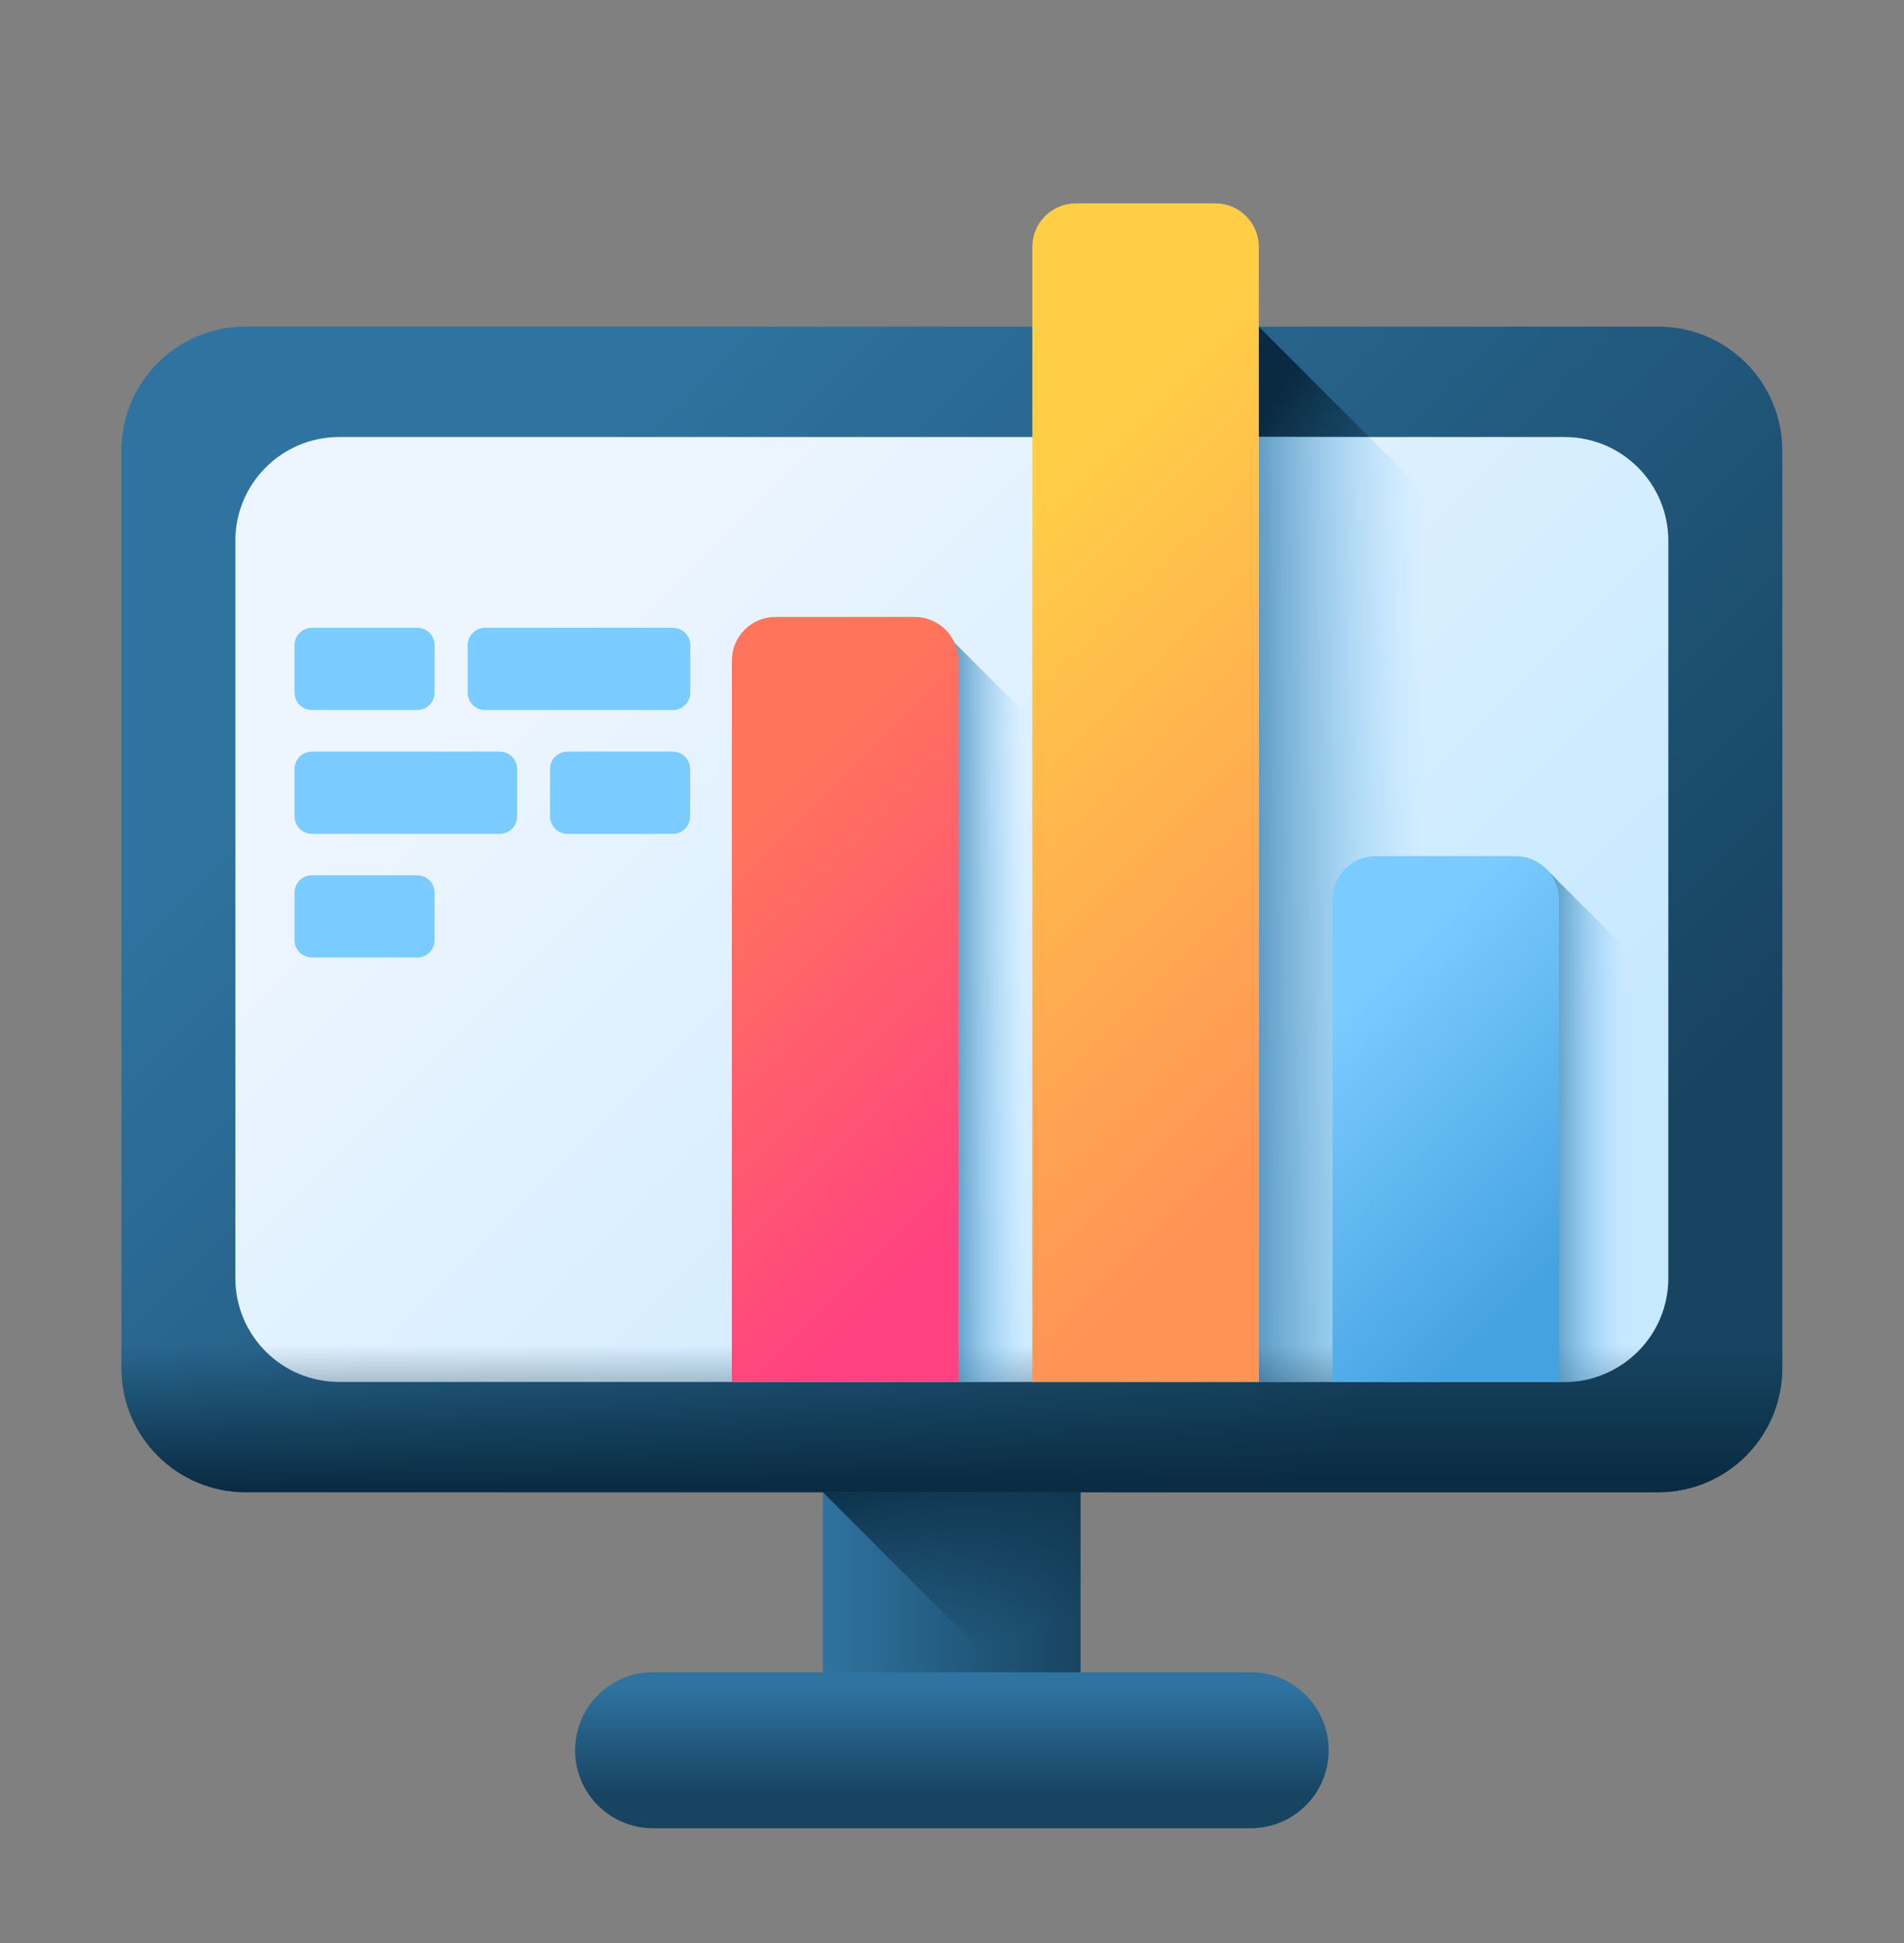
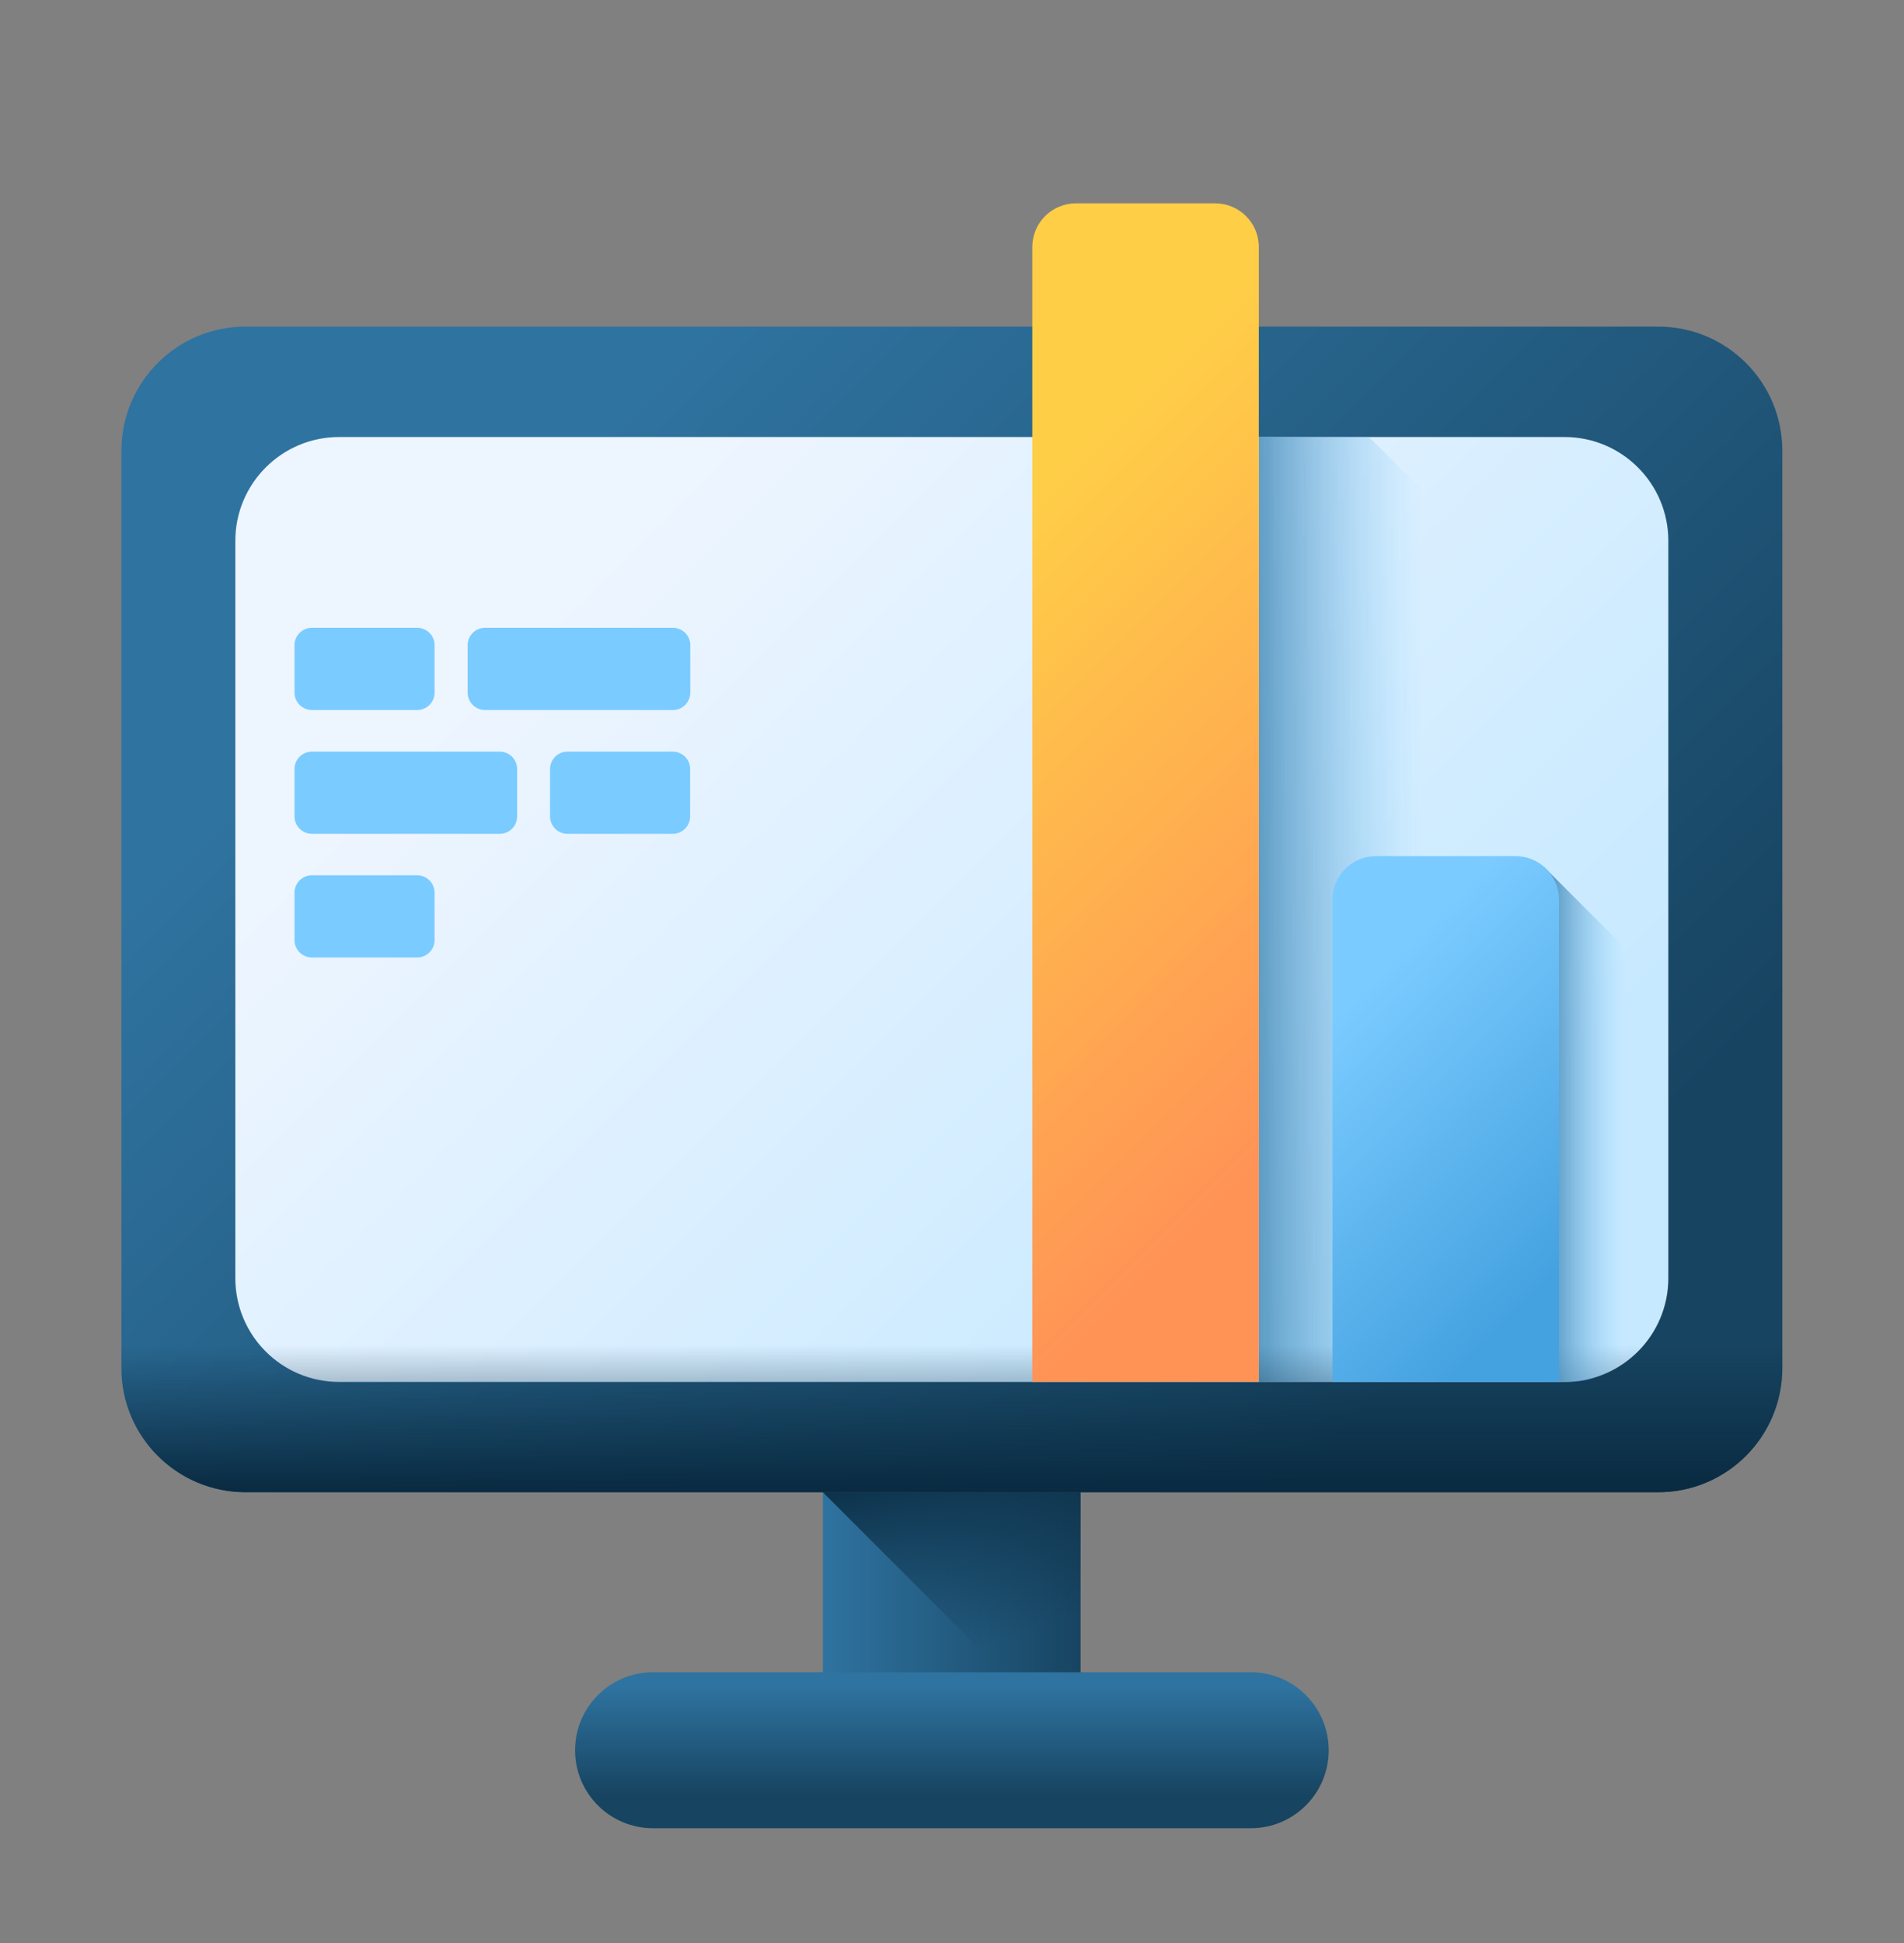
<svg xmlns="http://www.w3.org/2000/svg" width="50" height="51" viewBox="0 0 50 51" fill="none">
  <rect x="0" y="0" width="50" height="51" fill="#808080" stroke="none" />
  <g clip-path="url(#clip0_1154_3437)">
    <path d="M21.609 36.272H28.376V45.228H21.609V36.272Z" fill="url(#paint0_linear_1154_3437)" />
    <path d="M32.845 47.988H17.149C16.018 47.988 15.102 47.072 15.102 45.941C15.102 44.81 16.018 43.893 17.149 43.893H32.845C33.976 43.893 34.892 44.81 34.892 45.941C34.892 47.072 33.976 47.988 32.845 47.988Z" fill="url(#paint1_linear_1154_3437)" />
    <path d="M21.609 39.169L27.669 45.228H28.377V36.272H21.609V39.169Z" fill="url(#paint2_linear_1154_3437)" />
    <path d="M43.546 39.169H6.446C4.647 39.169 3.188 37.71 3.188 35.91V11.831C3.188 10.031 4.647 8.573 6.446 8.573H43.546C45.346 8.573 46.805 10.031 46.805 11.831V35.91C46.804 37.71 45.346 39.169 43.546 39.169Z" fill="url(#paint3_linear_1154_3437)" />
-     <path d="M33.055 8.573L37.992 13.51V36.272H33.055V8.573Z" fill="url(#paint4_linear_1154_3437)" />
    <path d="M41.086 36.273H8.905C7.4 36.273 6.18 35.053 6.18 33.548V14.196C6.18 12.691 7.4 11.471 8.905 11.471H41.086C42.591 11.471 43.811 12.691 43.811 14.196V33.548C43.811 35.053 42.591 36.273 41.086 36.273Z" fill="url(#paint5_linear_1154_3437)" />
    <path d="M35.952 11.471H33.055V36.273H37.992V13.511L35.952 11.471Z" fill="url(#paint6_linear_1154_3437)" />
    <path d="M3.188 33.162V35.908C3.188 37.708 4.647 39.167 6.446 39.167H43.546C45.346 39.167 46.805 37.708 46.805 35.908V33.162H3.188Z" fill="url(#paint7_linear_1154_3437)" />
-     <path d="M24.82 16.623L27.536 19.339V36.271H24.82V16.623Z" fill="url(#paint8_linear_1154_3437)" />
    <path d="M40.555 22.764L43.27 25.479V34.222C43.27 35.353 42.353 36.27 41.222 36.27H40.555V22.764Z" fill="url(#paint9_linear_1154_3437)" />
-     <path d="M25.166 36.27H19.219V17.338C19.219 16.706 19.731 16.194 20.363 16.194H24.022C24.654 16.194 25.166 16.706 25.166 17.338V36.27H25.166Z" fill="url(#paint10_linear_1154_3437)" />
    <path d="M33.057 36.271H27.109V6.482C27.109 5.85 27.622 5.338 28.253 5.338H31.913C32.545 5.338 33.057 5.85 33.057 6.482V36.271H33.057Z" fill="url(#paint11_linear_1154_3437)" />
    <path d="M40.94 36.271H34.992V23.615C34.992 22.983 35.504 22.471 36.136 22.471H39.796C40.428 22.471 40.94 22.983 40.94 23.615V36.271H40.94Z" fill="url(#paint12_linear_1154_3437)" />
    <path d="M10.956 18.636H8.19C7.939 18.636 7.734 18.431 7.734 18.18V16.935C7.734 16.683 7.939 16.479 8.19 16.479H10.956C11.208 16.479 11.412 16.683 11.412 16.935V18.18C11.412 18.431 11.208 18.636 10.956 18.636Z" fill="#7ACBFF" />
    <path d="M17.671 18.636H12.737C12.485 18.636 12.281 18.431 12.281 18.18V16.935C12.281 16.683 12.485 16.479 12.737 16.479H17.671C17.923 16.479 18.127 16.683 18.127 16.935V18.18C18.127 18.431 17.923 18.636 17.671 18.636Z" fill="#7ACBFF" />
    <path d="M14.901 21.886H17.667C17.919 21.886 18.123 21.681 18.123 21.43V20.185C18.123 19.933 17.919 19.729 17.667 19.729H14.901C14.649 19.729 14.445 19.933 14.445 20.185V21.43C14.445 21.681 14.649 21.886 14.901 21.886Z" fill="#7ACBFF" />
    <path d="M8.19 21.886H13.124C13.376 21.886 13.58 21.681 13.58 21.43V20.185C13.58 19.933 13.376 19.729 13.124 19.729H8.19C7.939 19.729 7.734 19.933 7.734 20.185V21.43C7.734 21.681 7.939 21.886 8.19 21.886Z" fill="#7ACBFF" />
    <path d="M10.956 25.132H8.19C7.939 25.132 7.734 24.927 7.734 24.676V23.431C7.734 23.179 7.939 22.975 8.19 22.975H10.956C11.208 22.975 11.412 23.179 11.412 23.431V24.676C11.412 24.927 11.208 25.132 10.956 25.132Z" fill="#7ACBFF" />
  </g>
  <defs>
    <linearGradient id="paint0_linear_1154_3437" x1="21.609" y1="40.75" x2="28.377" y2="40.75" gradientUnits="userSpaceOnUse">
      <stop stop-color="#2F73A0" />
      <stop offset="1" stop-color="#174461" />
    </linearGradient>
    <linearGradient id="paint1_linear_1154_3437" x1="24.997" y1="44.268" x2="24.997" y2="47.102" gradientUnits="userSpaceOnUse">
      <stop stop-color="#2F73A0" />
      <stop offset="1" stop-color="#174461" />
    </linearGradient>
    <linearGradient id="paint2_linear_1154_3437" x1="26.85" y1="42.887" x2="24.883" y2="37.413" gradientUnits="userSpaceOnUse">
      <stop stop-color="#092A40" stop-opacity="0" />
      <stop offset="1" stop-color="#092A40" />
    </linearGradient>
    <linearGradient id="paint3_linear_1154_3437" x1="14.119" y1="12.993" x2="37.127" y2="36.002" gradientUnits="userSpaceOnUse">
      <stop stop-color="#2F73A0" />
      <stop offset="1" stop-color="#174461" />
    </linearGradient>
    <linearGradient id="paint4_linear_1154_3437" x1="31.332" y1="21.259" x2="27.782" y2="18.865" gradientUnits="userSpaceOnUse">
      <stop stop-color="#092A40" stop-opacity="0" />
      <stop offset="1" stop-color="#092A40" />
    </linearGradient>
    <linearGradient id="paint5_linear_1154_3437" x1="15.842" y1="14.719" x2="35.205" y2="34.081" gradientUnits="userSpaceOnUse">
      <stop stop-color="#EDF5FF" />
      <stop offset="1" stop-color="#C7E9FF" />
    </linearGradient>
    <linearGradient id="paint6_linear_1154_3437" x1="37.309" y1="23.872" x2="31.878" y2="23.872" gradientUnits="userSpaceOnUse">
      <stop stop-color="#7ACBFF" stop-opacity="0" />
      <stop offset="1" stop-color="#2F73A0" />
    </linearGradient>
    <linearGradient id="paint7_linear_1154_3437" x1="24.996" y1="35.312" x2="24.996" y2="39.178" gradientUnits="userSpaceOnUse">
      <stop stop-color="#092A40" stop-opacity="0" />
      <stop offset="1" stop-color="#092A40" />
    </linearGradient>
    <linearGradient id="paint8_linear_1154_3437" x1="26.905" y1="26.447" x2="24.564" y2="26.447" gradientUnits="userSpaceOnUse">
      <stop stop-color="#7ACBFF" stop-opacity="0" />
      <stop offset="1" stop-color="#2F73A0" />
    </linearGradient>
    <linearGradient id="paint9_linear_1154_3437" x1="42.639" y1="29.517" x2="40.299" y2="29.517" gradientUnits="userSpaceOnUse">
      <stop stop-color="#7ACBFF" stop-opacity="0" />
      <stop offset="1" stop-color="#2F73A0" />
    </linearGradient>
    <linearGradient id="paint10_linear_1154_3437" x1="18.275" y1="22.649" x2="26.562" y2="30.936" gradientUnits="userSpaceOnUse">
      <stop stop-color="#FF755C" />
      <stop offset="1" stop-color="#FF4181" />
    </linearGradient>
    <linearGradient id="paint11_linear_1154_3437" x1="24.488" y1="15.544" x2="36.323" y2="27.38" gradientUnits="userSpaceOnUse">
      <stop stop-color="#FFCE47" />
      <stop offset="1" stop-color="#FF9356" />
    </linearGradient>
    <linearGradient id="paint12_linear_1154_3437" x1="35.018" y1="26.758" x2="41.254" y2="32.994" gradientUnits="userSpaceOnUse">
      <stop stop-color="#7ACBFF" />
      <stop offset="1" stop-color="#45A2E0" />
    </linearGradient>
    <clipPath id="clip0_1154_3437">
      <rect width="43.617" height="43.617" fill="white" transform="translate(3.188 4.854)" />
    </clipPath>
  </defs>
</svg>